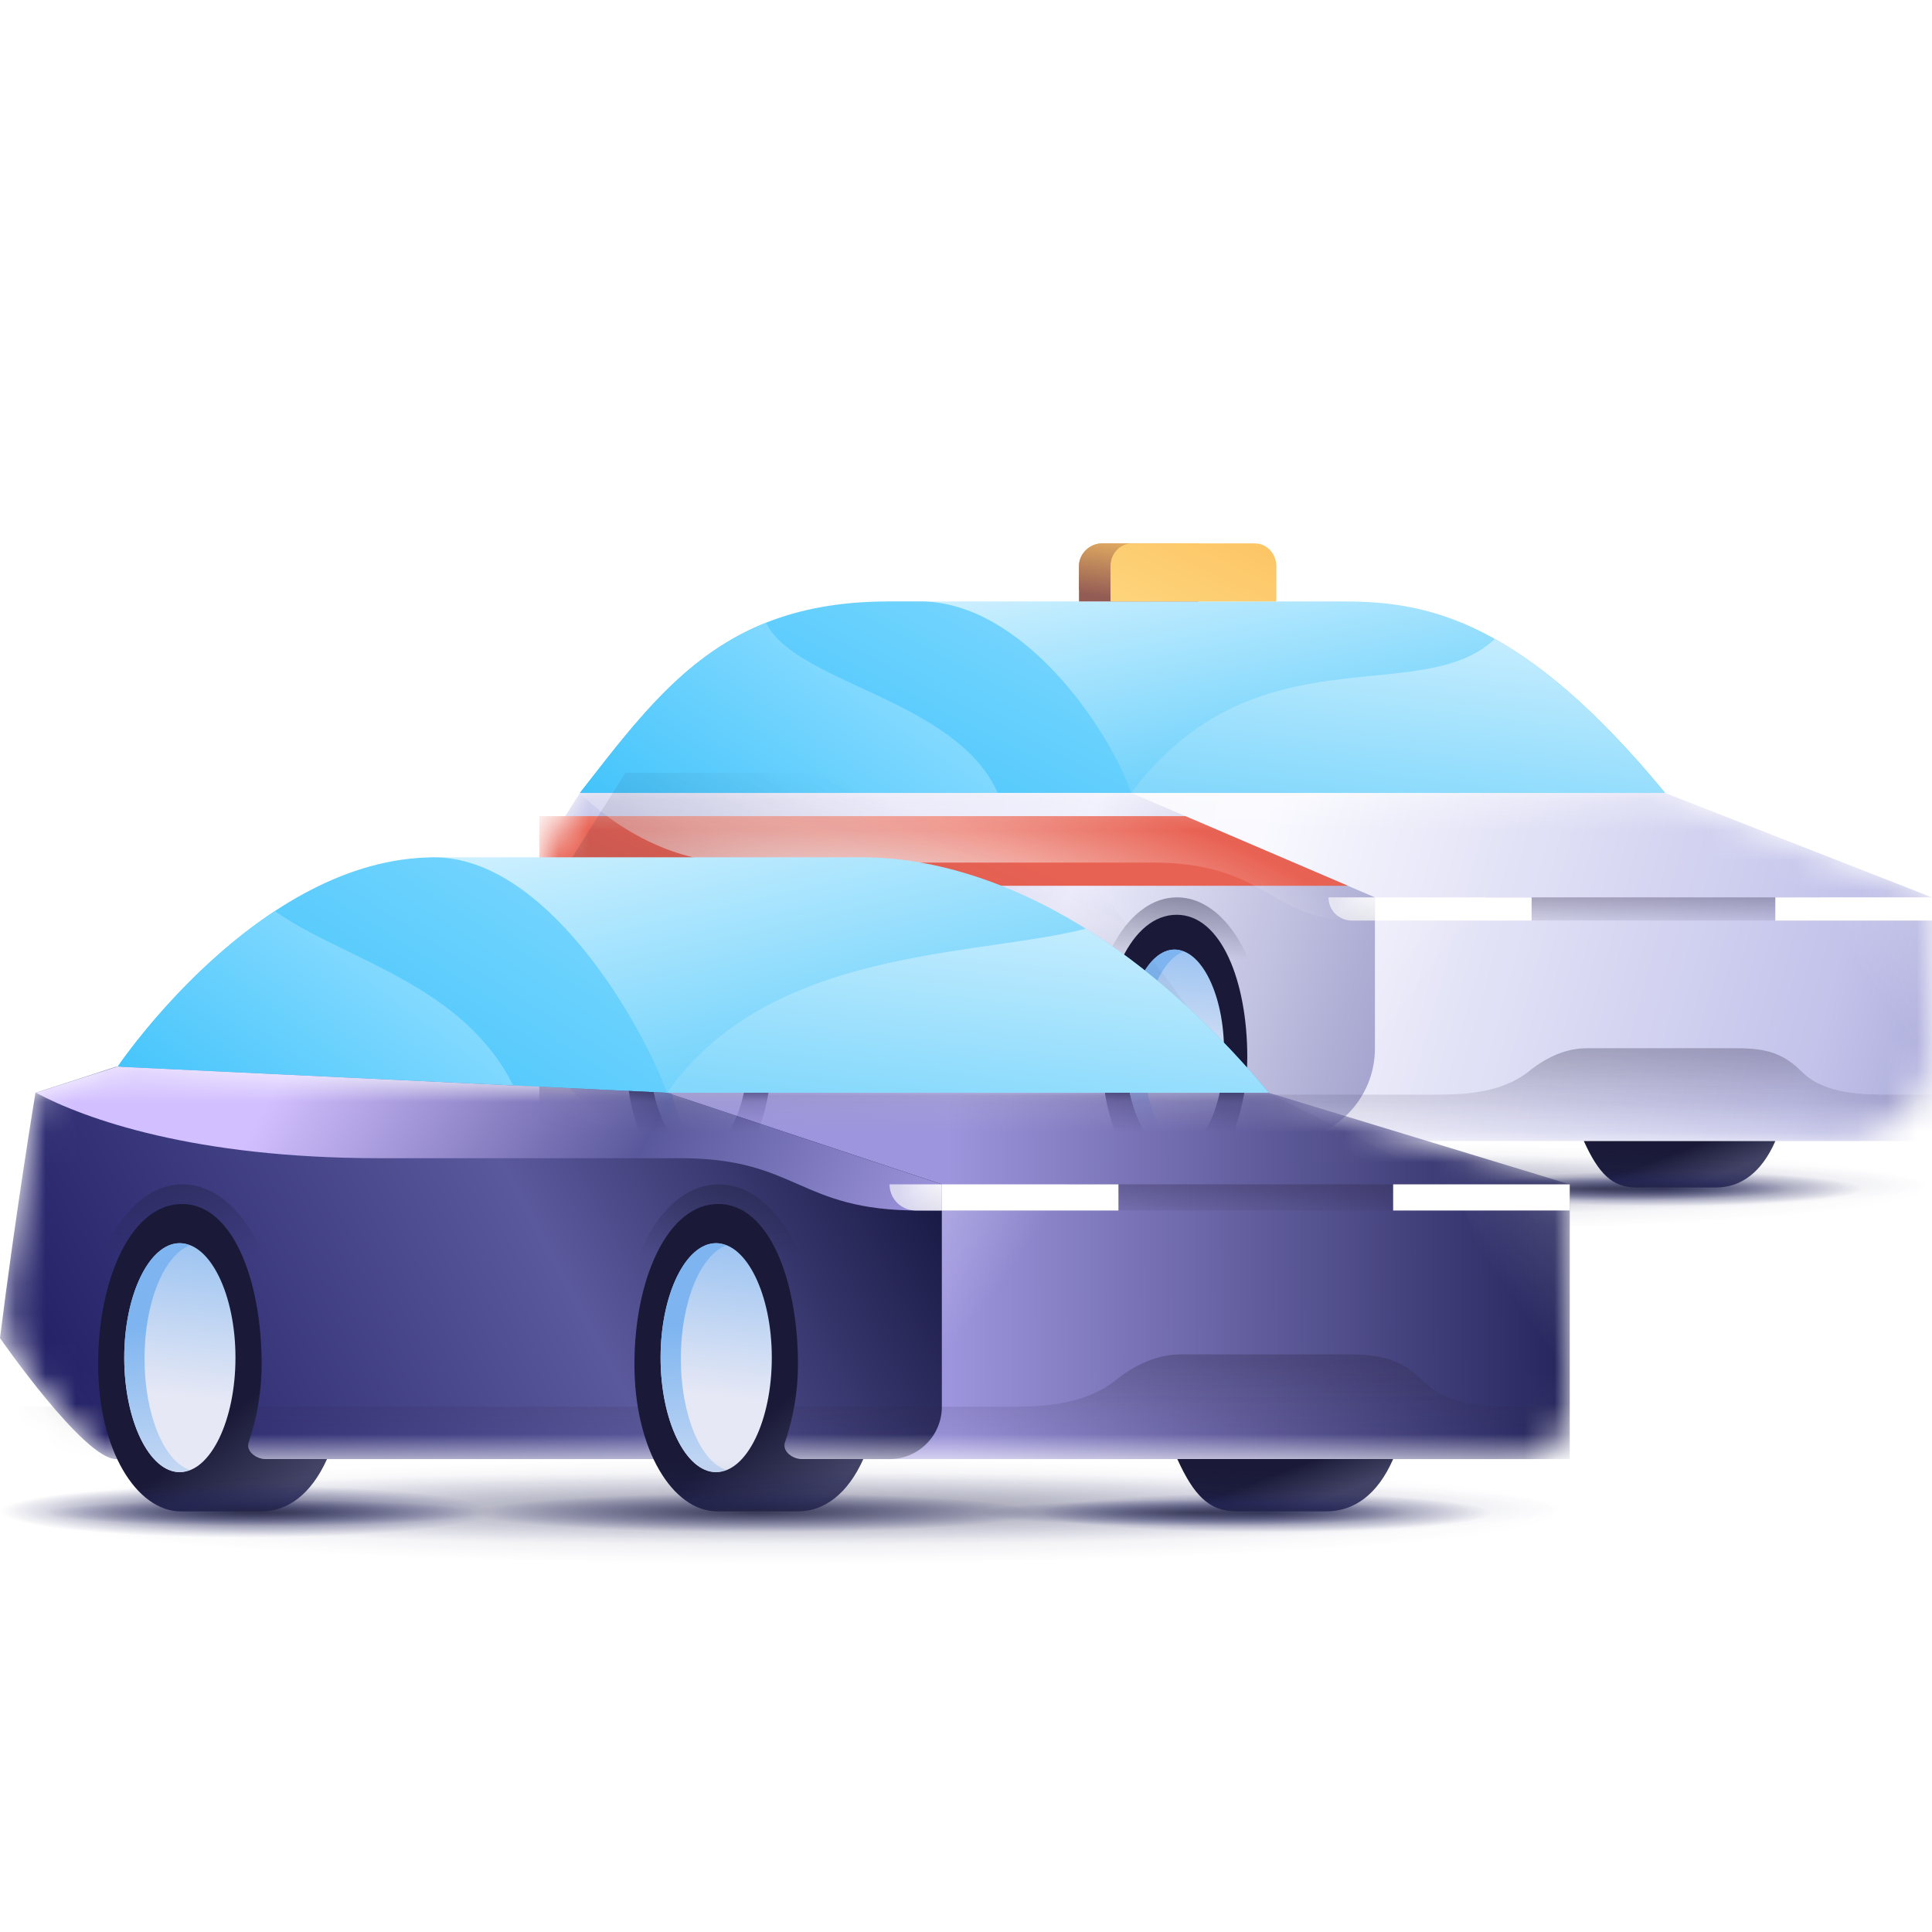
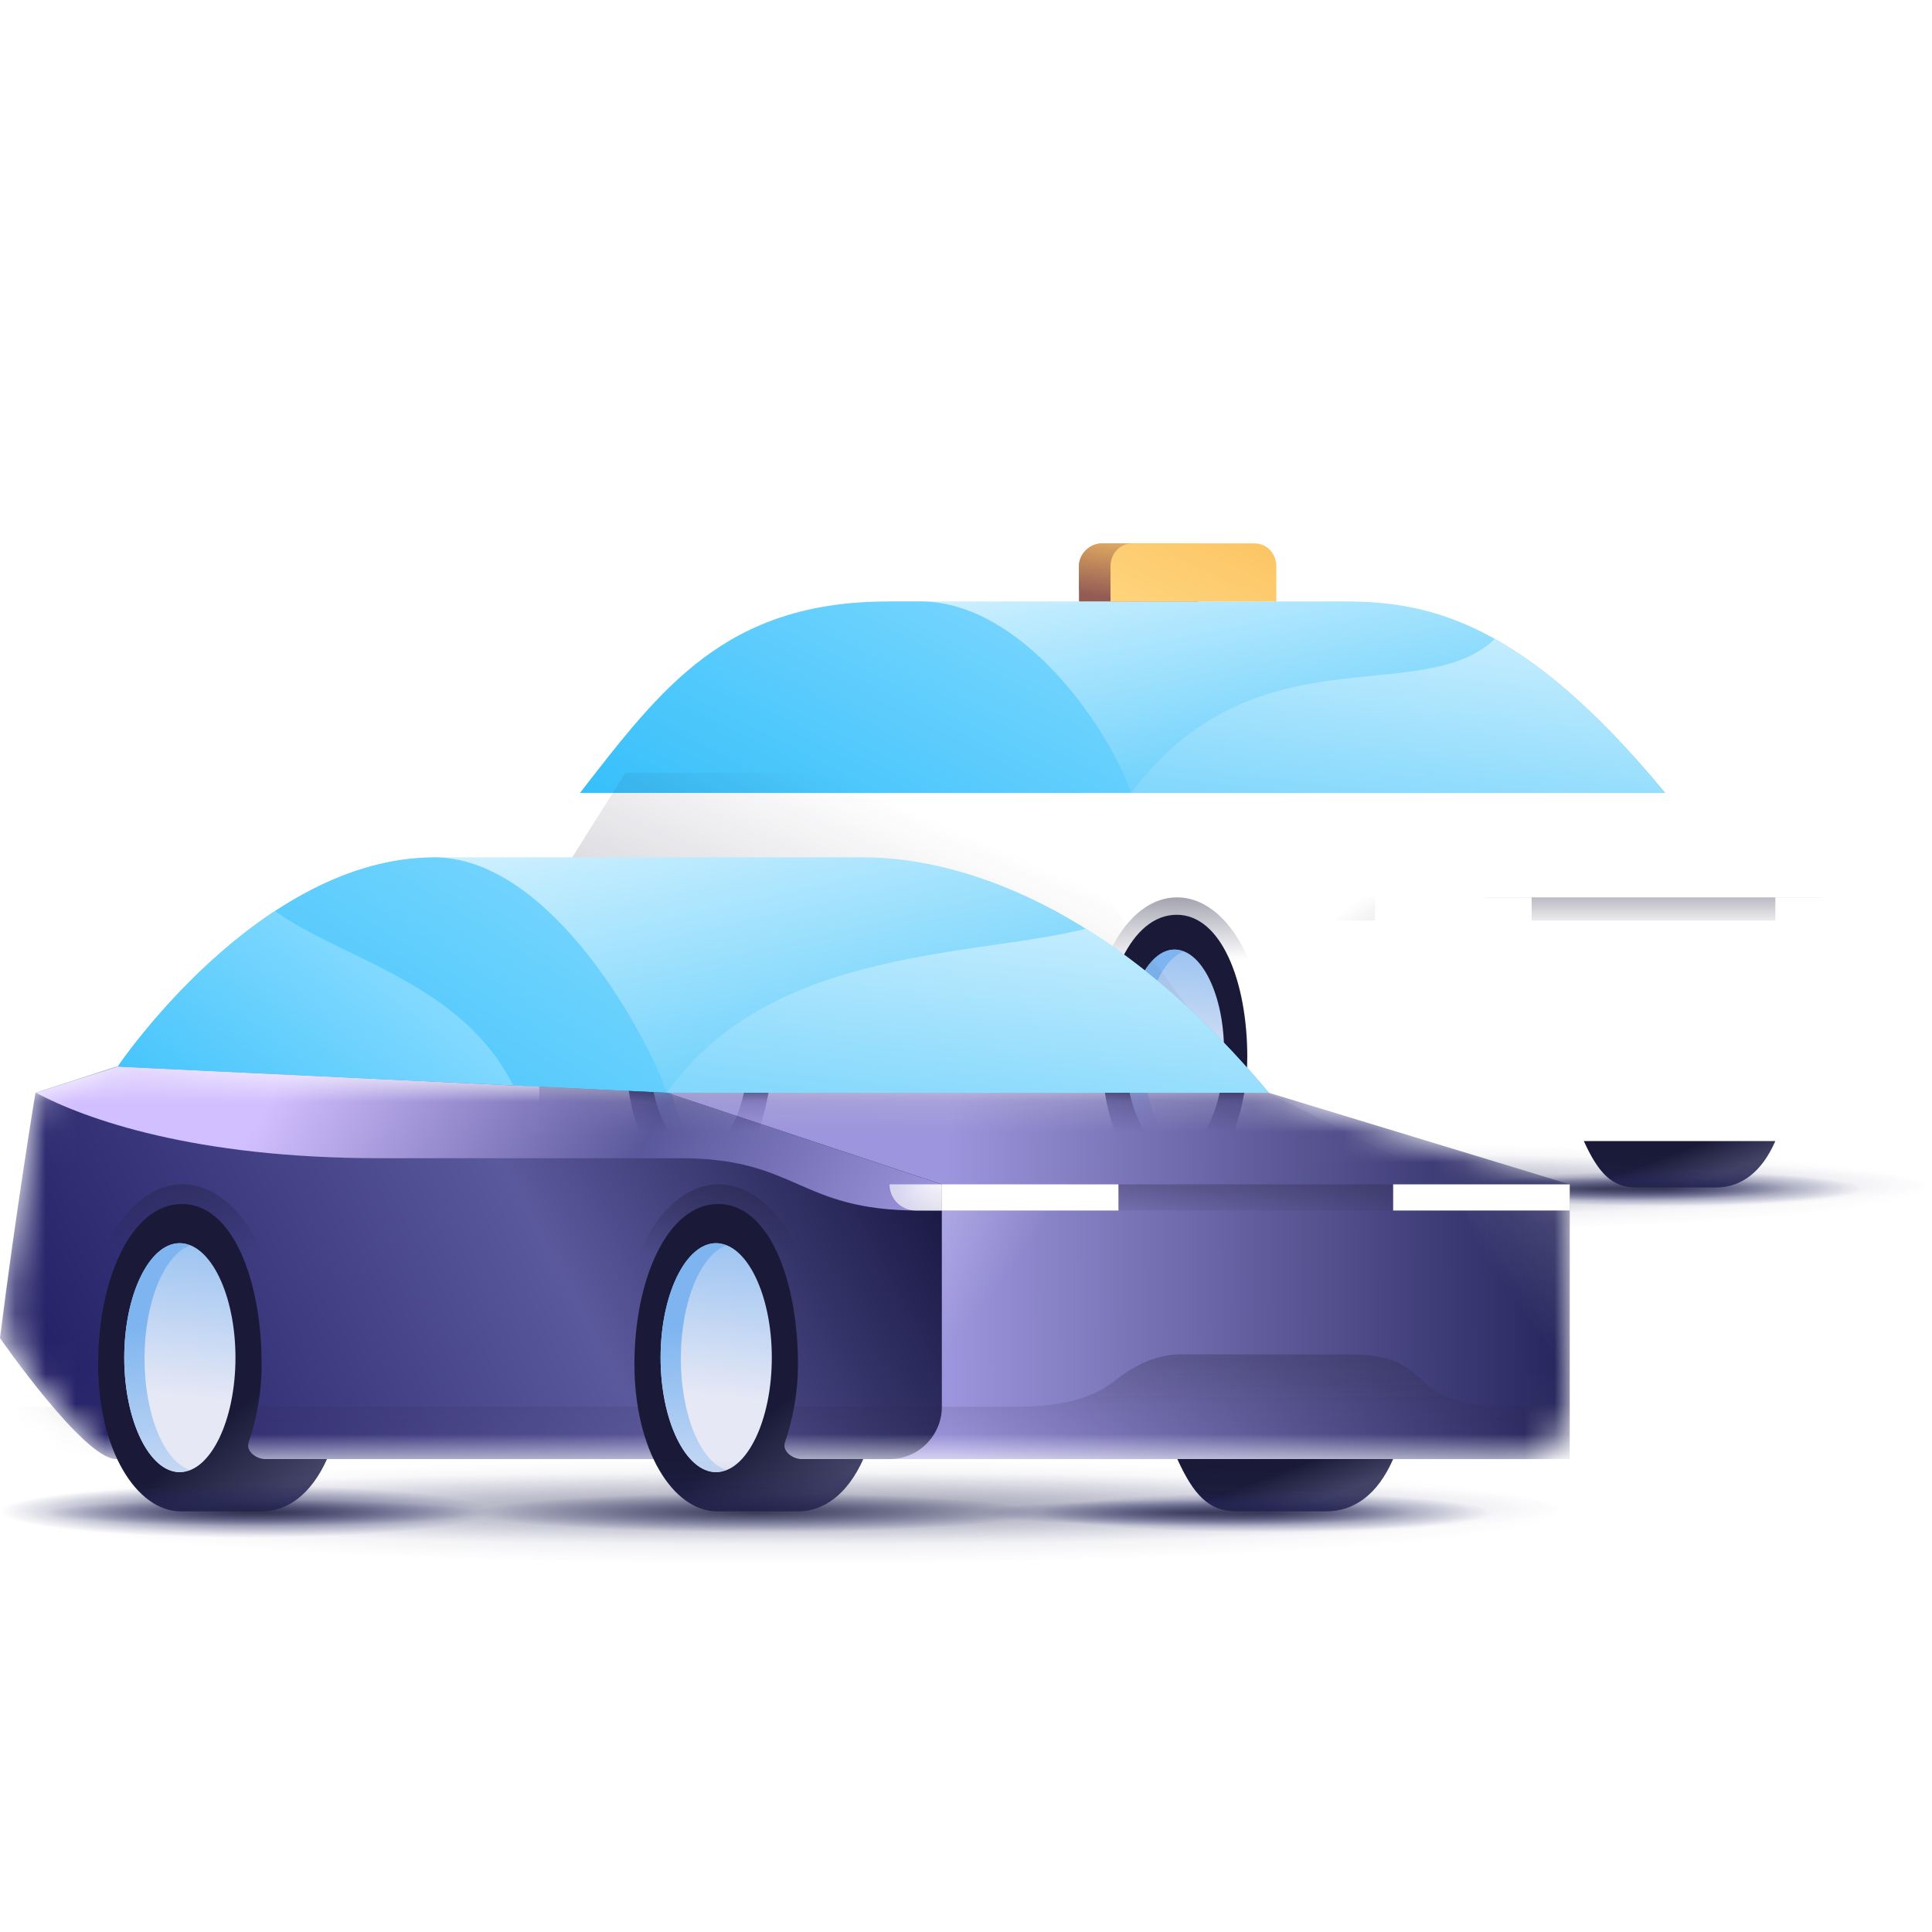
<svg xmlns="http://www.w3.org/2000/svg" width="64" height="64" viewBox="0 0 64 64" fill="none">
  <g clip-path="url(#clip0_4517_111559)">
    <path d="M44.545 19.924H29.4L37.474 26.267H55.158C50.462 20.57 47.332 19.924 44.545 19.924Z" fill="url(#paint0_linear_4517_111559)" />
    <path d="M49.519 21.164C48.555 22.078 47.129 22.22 45.505 22.381C42.977 22.633 39.969 22.932 37.473 26.267H55.157C52.983 23.628 51.144 22.073 49.519 21.164Z" fill="url(#paint1_linear_4517_111559)" />
    <path d="M30.541 19.924C30.541 19.924 30.073 19.924 29.43 19.924C24.018 19.924 21.904 22.807 19.212 26.267H23.307H36.235H37.474C36.655 23.977 33.817 19.963 30.541 19.924Z" fill="url(#paint2_linear_4517_111559)" />
-     <path d="M19.212 26.267L33.052 26.267C32.279 24.529 30.289 23.604 28.509 22.778C27.091 22.119 25.807 21.523 25.378 20.627C22.797 21.654 21.209 23.698 19.395 26.032C19.334 26.11 19.273 26.189 19.212 26.267Z" fill="url(#paint3_linear_4517_111559)" />
    <path d="M39.698 18.751C39.698 18.328 39.366 18.001 38.932 18.001H36.509C36.095 18.001 35.743 18.347 35.743 18.751V19.539H39.698V18.751Z" fill="url(#paint4_linear_4517_111559)" />
    <path d="M40.357 18.751C40.357 18.347 40.048 18.001 39.643 18.001H37.116C36.73 18.001 36.403 18.328 36.403 18.751V19.539H40.357V18.751Z" fill="url(#paint5_linear_4517_111559)" />
    <path d="M39.698 18.751C39.698 18.328 39.366 18.001 38.932 18.001H36.509C36.095 18.001 35.743 18.347 35.743 18.751V19.923H39.698V18.751Z" fill="url(#paint6_linear_4517_111559)" />
    <path d="M42.279 18.751C42.279 18.347 41.971 18.001 41.566 18.001H37.501C37.115 18.001 36.787 18.328 36.787 18.751L36.787 19.923H42.279L42.279 18.751Z" fill="url(#paint7_linear_4517_111559)" />
    <mask id="mask0_4517_111559" style="mask-type:alpha" maskUnits="userSpaceOnUse" x="17" y="26" width="47" height="12">
-       <path d="M55.157 26.267L63.999 29.727V34.725C63.999 36.423 62.623 37.8 60.924 37.8H21.326C20.718 37.8 19.495 36.684 18.678 35.865C18.143 35.328 17.866 34.593 17.866 33.835V29.724C17.866 28.847 18.117 27.988 18.588 27.248L19.212 26.267H55.157Z" fill="white" />
-     </mask>
+       </mask>
    <g mask="url(#mask0_4517_111559)">
      <path d="M64 37.8V29.727L55.157 26.267H37.473L41.894 37.8H64Z" fill="url(#paint8_linear_4517_111559)" />
      <path d="M45.547 34.725C45.547 36.423 44.177 37.8 42.478 37.8C36.128 37.8 22.069 37.8 21.326 37.8C20.365 37.8 17.866 35.013 17.866 35.013C17.866 31.553 17.866 28.381 17.866 28.381L19.212 26.267H37.473L45.547 29.727V34.725Z" fill="url(#paint9_linear_4517_111559)" />
      <path d="M17.866 27.036L17.866 29.343H44.653L39.27 27.036L17.866 27.036Z" fill="#E86253" />
      <path d="M64 37.799H17.866V36.262H64V37.799ZM57.522 34.724C58.502 34.724 59.07 34.888 59.675 35.493C60.444 36.261 61.694 36.261 62.654 36.261H47.507C48.314 36.261 49.679 36.261 50.64 35.493C51.438 34.854 52.101 34.724 52.581 34.724H57.522Z" fill="url(#paint10_linear_4517_111559)" />
      <path d="M64 37.799H17.866V36.262H64V37.799ZM57.522 34.724C58.502 34.724 59.07 34.888 59.675 35.493C60.444 36.261 61.694 36.261 62.654 36.261H47.507C48.314 36.261 49.679 36.261 50.64 35.493C51.438 34.854 52.101 34.724 52.581 34.724H57.522Z" fill="url(#paint11_linear_4517_111559)" />
      <path opacity="0.9" d="M45.547 29.727L37.474 26.267H19.212C20.27 27.324 22.192 28.574 24.402 28.574H38.185C41.991 28.574 42.087 30.496 44.874 30.496C45.643 30.496 45.547 30.496 45.547 30.496C45.547 29.323 45.547 30.111 45.547 29.727Z" fill="url(#paint12_radial_4517_111559)" />
    </g>
    <path opacity="0.8" d="M49.199 29.726H60.348L58.81 30.495H50.736L49.199 29.726Z" fill="url(#paint13_linear_4517_111559)" />
    <path d="M64 29.726H58.81V30.495H64V29.726Z" fill="white" />
    <path d="M50.737 30.495H45.547C45.547 30.495 45.547 30.149 45.547 29.726H50.737V30.495Z" fill="white" />
-     <path d="M45.546 30.495H44.777C44.353 30.495 44.008 30.151 44.008 29.726H45.546V30.495Z" fill="url(#paint14_radial_4517_111559)" />
    <rect x="44.008" y="29.726" width="1.538" height="0.769" fill="url(#paint15_linear_4517_111559)" />
    <path opacity="0.24" d="M48.622 30.495L46.719 36.262H45.547V30.495H48.622Z" fill="url(#paint16_linear_4517_111559)" />
    <path opacity="0.24" d="M60.925 30.495L63.001 36.262H64V30.495H60.925Z" fill="url(#paint17_linear_4517_111559)" />
    <path opacity="0.64" d="M26.133 36.262C26.133 35.781 26.133 34.997 26.133 34.635C26.133 31.922 24.844 29.726 23.229 29.726C21.613 29.726 20.366 31.922 20.366 34.635C20.366 34.997 20.366 35.877 20.366 36.262" fill="url(#paint18_linear_4517_111559)" />
    <path opacity="0.64" d="M41.895 36.262C41.895 35.877 41.895 34.997 41.895 34.635C41.895 31.922 40.606 29.726 38.991 29.726C37.375 29.726 36.128 31.922 36.128 34.635C36.128 34.997 36.128 35.877 36.128 36.262" fill="url(#paint19_linear_4517_111559)" />
    <path d="M25.666 37.8C25.396 37.8 25.095 37.571 25.172 37.319C25.403 36.641 25.556 35.878 25.556 35.013C25.556 32.512 24.691 30.303 23.218 30.303C21.712 30.303 20.75 32.531 20.75 35.013C20.75 37.514 21.871 39.338 23.185 39.338H25.556C26.327 39.338 27.016 38.827 27.478 37.8H25.666Z" fill="url(#paint20_linear_4517_111559)" />
    <path d="M41.428 37.8C41.158 37.8 40.856 37.571 40.934 37.319C41.165 36.641 41.318 35.878 41.318 35.013C41.318 32.512 40.453 30.303 38.98 30.303C37.474 30.303 36.513 32.531 36.513 35.013C36.513 37.514 37.633 39.338 38.947 39.338H41.318C42.089 39.338 42.778 38.827 43.24 37.8H41.428Z" fill="url(#paint21_linear_4517_111559)" />
    <path d="M52.467 37.8C52.947 38.857 53.397 39.338 54.197 39.338H56.846C57.657 39.338 58.351 38.852 58.81 37.8H52.467Z" fill="url(#paint22_linear_4517_111559)" />
    <path d="M37.281 34.82C37.281 36.669 38.018 38.184 38.915 38.184C39.811 38.184 40.548 36.669 40.548 34.82C40.548 32.971 39.811 31.456 38.915 31.456C38.018 31.456 37.281 32.971 37.281 34.82Z" fill="url(#paint23_linear_4517_111559)" />
    <path d="M21.519 34.82C21.519 36.669 22.256 38.184 23.153 38.184C24.049 38.184 24.787 36.669 24.787 34.82C24.787 32.971 24.049 31.456 23.153 31.456C22.256 31.456 21.519 32.971 21.519 34.82Z" fill="url(#paint24_linear_4517_111559)" />
    <g style="mix-blend-mode:multiply">
      <path d="M37.875 34.843C37.875 33.194 38.45 31.813 39.203 31.523C39.104 31.479 39.005 31.456 38.906 31.456C38.014 31.456 37.281 32.971 37.281 34.82C37.281 36.669 38.014 38.184 38.906 38.184C39.005 38.184 39.104 38.162 39.203 38.117C38.45 37.872 37.875 36.491 37.875 34.843Z" fill="url(#paint25_linear_4517_111559)" />
    </g>
    <g style="mix-blend-mode:multiply">
      <path d="M22.113 34.843C22.113 33.194 22.688 31.813 23.441 31.523C23.342 31.479 23.243 31.456 23.144 31.456C22.252 31.456 21.519 32.971 21.519 34.82C21.519 36.669 22.252 38.184 23.144 38.184C23.243 38.184 23.342 38.162 23.441 38.117C22.688 37.872 22.113 36.491 22.113 34.843Z" fill="url(#paint26_linear_4517_111559)" />
    </g>
    <path opacity="0.75" d="M40.933 40.875C53.672 40.875 64 40.187 64 39.338C64 38.488 53.672 37.8 40.933 37.8C28.194 37.8 17.866 38.488 17.866 39.338C17.866 40.187 28.194 40.875 40.933 40.875Z" fill="url(#paint27_radial_4517_111559)" />
    <path opacity="0.75" d="M40.933 40.299C53.672 40.299 64 39.826 64 39.242C64 38.658 53.672 38.185 40.933 38.185C28.194 38.185 17.866 38.658 17.866 39.242C17.866 39.826 28.194 40.299 40.933 40.299Z" fill="url(#paint28_radial_4517_111559)" />
    <path opacity="0.8" d="M55.061 39.953C58.724 39.953 61.693 39.695 61.693 39.377C61.693 39.058 58.724 38.8 55.061 38.8C51.399 38.8 48.43 39.058 48.43 39.377C48.43 39.695 51.399 39.953 55.061 39.953Z" fill="url(#paint29_radial_4517_111559)" />
    <path opacity="0.8" d="M25.075 40.107C29.056 40.107 32.283 39.762 32.283 39.338C32.283 38.913 29.056 38.569 25.075 38.569C21.094 38.569 17.866 38.913 17.866 39.338C17.866 39.762 21.094 40.107 25.075 40.107Z" fill="url(#paint30_radial_4517_111559)" />
    <path opacity="0.8" d="M40.068 39.953C44.633 39.953 48.334 39.695 48.334 39.377C48.334 39.058 44.633 38.8 40.068 38.8C35.503 38.8 31.803 39.058 31.803 39.377C31.803 39.695 35.503 39.953 40.068 39.953Z" fill="url(#paint31_radial_4517_111559)" />
    <path opacity="0.64" d="M52.986 39.761C56.542 39.761 59.425 39.589 59.425 39.376C59.425 39.164 56.542 38.992 52.986 38.992C49.429 38.992 46.546 39.164 46.546 39.376C46.546 39.589 49.429 39.761 52.986 39.761Z" fill="url(#paint32_radial_4517_111559)" />
    <path opacity="0.64" d="M25.594 39.761C29.151 39.761 32.034 39.589 32.034 39.376C32.034 39.164 29.151 38.992 25.594 38.992C22.038 38.992 19.155 39.164 19.155 39.376C19.155 39.589 22.038 39.761 25.594 39.761Z" fill="url(#paint33_radial_4517_111559)" />
    <g filter="url(#filter0_f_4517_111559)">
      <path d="M20.717 25.6H33.646L41.077 35.733L48 39.2V44.266H17.866V30.133L20.717 25.6Z" fill="url(#paint34_linear_4517_111559)" />
    </g>
    <path d="M42.033 36.199C36.758 29.908 31.72 28.399 28.576 28.399H14.192L22.1 36.199H42.033Z" fill="url(#paint35_linear_4517_111559)" />
    <path d="M35.967 30.765C37.883 31.959 39.939 33.703 42.033 36.2H22.1C24.676 32.497 29.304 31.826 32.966 31.295C34.086 31.133 35.115 30.984 35.967 30.765Z" fill="url(#paint36_linear_4517_111559)" />
    <path d="M14.387 28.401C8.558 28.401 3.9 35.333 3.9 35.333L22.1 36.2C21.161 33.694 18.036 28.401 14.387 28.401Z" fill="url(#paint37_linear_4517_111559)" />
    <path d="M17.002 35.957C15.828 33.609 13.564 32.506 11.539 31.52C10.643 31.083 9.793 30.669 9.106 30.18C6.096 32.16 4.052 35.111 3.908 35.322C3.974 35.329 4.039 35.336 4.105 35.343L17.002 35.957Z" fill="url(#paint38_linear_4517_111559)" />
    <mask id="mask1_4517_111559" style="mask-type:alpha" maskUnits="userSpaceOnUse" x="0" y="35" width="52" height="14">
      <path d="M22.1 36.2H42.033L52 39.233V46.6C52 47.557 51.224 48.333 50.267 48.334H3.9C3.186 48.334 1.717 46.589 0.8 45.402C0.272 44.718 0.059 43.849 0.174 42.994C0.671 39.286 1.191 36.2 1.191 36.2L3.9 35.334L22.1 36.2Z" fill="white" />
    </mask>
    <g mask="url(#mask1_4517_111559)">
      <path d="M52 48.334V39.233L42.033 36.2H22.1V48.334H52Z" fill="url(#paint39_linear_4517_111559)" />
      <path d="M31.2 46.6C31.2 47.557 30.424 48.334 29.467 48.334C23.592 48.334 4.748 48.334 3.847 48.334C2.778 48.334 0 44.325 0 44.325C0.534 40.055 1.175 36.2 1.175 36.2L3.847 35.334L22.1 36.2L31.2 39.233V46.6Z" fill="url(#paint40_linear_4517_111559)" />
      <path d="M44.698 44.867C45.803 44.867 46.443 45.051 47.125 45.733C47.937 46.545 49.224 46.596 50.273 46.6H52V48.333H0V46.6H33.594C34.517 46.596 35.928 46.544 36.941 45.733C37.841 45.014 38.588 44.867 39.13 44.867H44.698Z" fill="url(#paint41_linear_4517_111559)" />
      <path d="M44.698 44.867C45.803 44.867 46.443 45.051 47.125 45.733C47.937 46.545 49.224 46.596 50.273 46.6H52V48.333H0V46.6H33.594C34.517 46.596 35.928 46.544 36.941 45.733C37.841 45.014 38.588 44.867 39.13 44.867H44.698Z" fill="url(#paint42_linear_4517_111559)" />
      <path d="M31.2 39.233L22.1 36.2L3.9 35.334L1.191 36.2C2.816 37.067 6.435 38.367 12.566 38.367H22.533C26.433 38.367 26.433 40.1 30.437 40.1C31.307 40.1 31.2 40.1 31.2 40.1C31.2 39.233 31.2 40.1 31.2 39.233Z" fill="url(#paint43_linear_4517_111559)" />
    </g>
    <path opacity="0.8" d="M35.316 39.233H47.883L46.15 40.1H37.05L35.316 39.233Z" fill="url(#paint44_linear_4517_111559)" />
    <path d="M52 39.233H46.15V40.1H52V39.233Z" fill="white" />
    <path d="M37.05 40.1H31.2C31.2 40.1 31.2 39.71 31.2 39.233H37.05V40.1Z" fill="white" />
    <path d="M31.2 40.1H30.334C29.855 40.1 29.467 39.712 29.467 39.233H31.2V40.1Z" fill="url(#paint45_radial_4517_111559)" />
    <rect x="29.467" y="39.233" width="1.733" height="0.867" fill="url(#paint46_linear_4517_111559)" />
    <path opacity="0.24" d="M34.666 40.1L32.521 46.6H31.2V40.1H34.666Z" fill="url(#paint47_linear_4517_111559)" />
    <path opacity="0.24" d="M48.533 40.1L50.873 46.6H51.999V40.1H48.533Z" fill="url(#paint48_linear_4517_111559)" />
    <path opacity="0.64" d="M9.317 46.6C9.317 46.058 9.317 45.175 9.317 44.766C9.317 41.709 7.865 39.233 6.044 39.233C4.223 39.233 2.817 41.709 2.817 44.766C2.817 45.175 2.817 46.167 2.817 46.6" fill="url(#paint49_linear_4517_111559)" />
    <path opacity="0.64" d="M27.083 46.6C27.083 46.167 27.083 45.175 27.083 44.766C27.083 41.709 25.631 39.233 23.81 39.233C21.989 39.233 20.583 41.709 20.583 44.766C20.583 45.175 20.583 46.167 20.583 46.6" fill="url(#paint50_linear_4517_111559)" />
    <path d="M8.791 48.333C8.487 48.333 8.146 48.076 8.233 47.792C8.494 47.027 8.667 46.167 8.667 45.192C8.667 42.373 7.692 39.883 6.031 39.883C4.333 39.883 3.25 42.395 3.25 45.192C3.25 48.011 4.513 50.067 5.994 50.067H8.667C9.536 50.067 10.312 49.492 10.833 48.333H8.791Z" fill="url(#paint51_linear_4517_111559)" />
    <path d="M26.557 48.333C26.253 48.333 25.913 48.076 25.999 47.792C26.26 47.027 26.433 46.167 26.433 45.192C26.433 42.373 25.458 39.883 23.797 39.883C22.099 39.883 21.016 42.395 21.016 45.192C21.016 48.011 22.279 50.067 23.76 50.067H26.433C27.302 50.067 28.078 49.492 28.599 48.333H26.557Z" fill="url(#paint52_linear_4517_111559)" />
    <path d="M39 48.333C39.542 49.525 40.048 50.066 40.95 50.066H43.936C44.85 50.066 45.633 49.519 46.15 48.333H39Z" fill="url(#paint53_linear_4517_111559)" />
    <path d="M21.883 44.974C21.883 47.058 22.714 48.766 23.725 48.766C24.736 48.766 25.567 47.058 25.567 44.974C25.567 42.89 24.736 41.182 23.725 41.182C22.714 41.182 21.883 42.89 21.883 44.974Z" fill="url(#paint54_linear_4517_111559)" />
    <path d="M4.116 44.974C4.116 47.058 4.947 48.766 5.958 48.766C6.969 48.766 7.8 47.058 7.8 44.974C7.8 42.89 6.969 41.182 5.958 41.182C4.947 41.182 4.116 42.89 4.116 44.974Z" fill="url(#paint55_linear_4517_111559)" />
    <g style="mix-blend-mode:multiply">
      <path d="M22.553 44.999C22.553 43.141 23.201 41.584 24.05 41.258C23.938 41.207 23.827 41.182 23.715 41.182C22.71 41.182 21.883 42.89 21.883 44.974C21.883 47.058 22.71 48.766 23.715 48.766C23.827 48.766 23.938 48.74 24.05 48.69C23.201 48.414 22.553 46.857 22.553 44.999Z" fill="url(#paint56_linear_4517_111559)" />
    </g>
    <g style="mix-blend-mode:multiply">
      <path d="M4.787 44.999C4.787 43.141 5.434 41.584 6.283 41.258C6.171 41.207 6.06 41.182 5.948 41.182C4.943 41.182 4.116 42.89 4.116 44.974C4.116 47.058 4.943 48.766 5.948 48.766C6.06 48.766 6.171 48.74 6.283 48.69C5.434 48.414 4.787 46.857 4.787 44.999Z" fill="url(#paint57_linear_4517_111559)" />
    </g>
    <path opacity="0.75" d="M26 51.8C40.359 51.8 52 51.024 52 50.066C52 49.109 40.359 48.333 26 48.333C11.641 48.333 0 49.109 0 50.066C0 51.024 11.641 51.8 26 51.8Z" fill="url(#paint58_radial_4517_111559)" />
    <path opacity="0.75" d="M26 51.15C40.359 51.15 52 50.617 52 49.959C52 49.301 40.359 48.767 26 48.767C11.641 48.767 0 49.301 0 49.959C0 50.617 11.641 51.15 26 51.15Z" fill="url(#paint59_radial_4517_111559)" />
    <path opacity="0.8" d="M41.925 50.759C46.053 50.759 49.4 50.468 49.4 50.109C49.4 49.75 46.053 49.459 41.925 49.459C37.796 49.459 34.45 49.75 34.45 50.109C34.45 50.468 37.796 50.759 41.925 50.759Z" fill="url(#paint60_radial_4517_111559)" />
    <path opacity="0.8" d="M8.125 50.933C12.612 50.933 16.25 50.545 16.25 50.066C16.25 49.588 12.612 49.2 8.125 49.2C3.638 49.2 0 49.588 0 50.066C0 50.545 3.638 50.933 8.125 50.933Z" fill="url(#paint61_radial_4517_111559)" />
    <path opacity="0.8" d="M25.025 50.759C30.171 50.759 34.342 50.468 34.342 50.109C34.342 49.75 30.171 49.459 25.025 49.459C19.88 49.459 15.709 49.75 15.709 50.109C15.709 50.468 19.88 50.759 25.025 50.759Z" fill="url(#paint62_radial_4517_111559)" />
    <path opacity="0.64" d="M39.585 50.543C43.594 50.543 46.843 50.349 46.843 50.11C46.843 49.87 43.594 49.676 39.585 49.676C35.576 49.676 32.327 49.87 32.327 50.11C32.327 50.349 35.576 50.543 39.585 50.543Z" fill="url(#paint63_radial_4517_111559)" />
    <path opacity="0.64" d="M8.71 50.543C12.719 50.543 15.968 50.349 15.968 50.11C15.968 49.87 12.719 49.676 8.71 49.676C4.701 49.676 1.452 49.87 1.452 50.11C1.452 50.349 4.701 50.543 8.71 50.543Z" fill="url(#paint64_radial_4517_111559)" />
  </g>
  <defs>
    <filter id="filter0_f_4517_111559" x="-27.134" y="-19.4" width="120.133" height="108.667" filterUnits="userSpaceOnUse" color-interpolation-filters="sRGB">
      <feFlood flood-opacity="0" result="BackgroundImageFix" />
      <feBlend mode="normal" in="SourceGraphic" in2="BackgroundImageFix" result="shape" />
      <feGaussianBlur stdDeviation="22.5" result="effect1_foregroundBlur_4517_111559" />
    </filter>
    <linearGradient id="paint0_linear_4517_111559" x1="41.118" y1="17.474" x2="43.63" y2="30.107" gradientUnits="userSpaceOnUse">
      <stop stop-color="#D1F1FF" />
      <stop offset="1" stop-color="#34BFFA" />
    </linearGradient>
    <linearGradient id="paint1_linear_4517_111559" x1="49.199" y1="17.865" x2="47.13" y2="35.244" gradientUnits="userSpaceOnUse">
      <stop stop-color="#E5F7FF" />
      <stop offset="0.999" stop-color="#32BEFA" />
    </linearGradient>
    <linearGradient id="paint2_linear_4517_111559" x1="44.865" y1="8.204" x2="24.44" y2="48.059" gradientUnits="userSpaceOnUse">
      <stop offset="0.001" stop-color="#D1F1FF" />
      <stop offset="0.29" stop-color="#85DAFF" />
      <stop offset="0.638" stop-color="#32BEFA" />
      <stop offset="1" stop-color="#325E9F" />
    </linearGradient>
    <linearGradient id="paint3_linear_4517_111559" x1="32.945" y1="15.082" x2="18.887" y2="35.783" gradientUnits="userSpaceOnUse">
      <stop offset="0.001" stop-color="#D1F1FF" />
      <stop offset="0.328" stop-color="#85DAFF" />
      <stop offset="0.766" stop-color="#32BEFA" />
      <stop offset="1" stop-color="#325E9F" />
    </linearGradient>
    <linearGradient id="paint4_linear_4517_111559" x1="37.982" y1="17.408" x2="37.636" y2="19.938" gradientUnits="userSpaceOnUse">
      <stop offset="0.001" stop-color="#FCC565" />
      <stop offset="1" stop-color="#925B54" />
    </linearGradient>
    <linearGradient id="paint5_linear_4517_111559" x1="39.435" y1="17.017" x2="37.181" y2="21.781" gradientUnits="userSpaceOnUse">
      <stop offset="0.001" stop-color="#FCC565" />
      <stop offset="1" stop-color="#FFDA84" />
    </linearGradient>
    <linearGradient id="paint6_linear_4517_111559" x1="37.982" y1="17.408" x2="37.636" y2="19.938" gradientUnits="userSpaceOnUse">
      <stop offset="0.001" stop-color="#FCC565" />
      <stop offset="1" stop-color="#925B54" />
    </linearGradient>
    <linearGradient id="paint7_linear_4517_111559" x1="39.819" y1="17.017" x2="37.566" y2="21.781" gradientUnits="userSpaceOnUse">
      <stop offset="0.001" stop-color="#FCC565" />
      <stop offset="1" stop-color="#FFDA84" />
    </linearGradient>
    <linearGradient id="paint8_linear_4517_111559" x1="26.598" y1="21.291" x2="85.191" y2="37.382" gradientUnits="userSpaceOnUse">
      <stop stop-color="#F5F6FA" />
      <stop offset="0.268" stop-color="#F9F9FF" />
      <stop offset="0.59" stop-color="#C3C3EB" />
      <stop offset="1" stop-color="#42428F" />
    </linearGradient>
    <linearGradient id="paint9_linear_4517_111559" x1="-13.177" y1="19.924" x2="56.772" y2="40.629" gradientUnits="userSpaceOnUse">
      <stop offset="0.333" stop-color="#A2A2DB" />
      <stop offset="0.596" stop-color="#DEDEF7" />
      <stop offset="0.677" stop-color="#EDEDFC" />
      <stop offset="1" stop-color="#57579F" />
    </linearGradient>
    <linearGradient id="paint10_linear_4517_111559" x1="41.467" y1="37.799" x2="41.468" y2="34.724" gradientUnits="userSpaceOnUse">
      <stop stop-color="#2C2643" stop-opacity="0" />
      <stop offset="1" stop-color="#2C2643" stop-opacity="0.24" />
    </linearGradient>
    <linearGradient id="paint11_linear_4517_111559" x1="40.933" y1="34.724" x2="40.933" y2="36.262" gradientUnits="userSpaceOnUse">
      <stop stop-color="#212240" stop-opacity="0.08" />
      <stop offset="1" stop-color="#212240" stop-opacity="0" />
    </linearGradient>
    <radialGradient id="paint12_radial_4517_111559" cx="0" cy="0" r="1" gradientTransform="matrix(0.474 -4.517 16.661 1.798 28.592 29.823)" gradientUnits="userSpaceOnUse">
      <stop stop-color="white" />
      <stop offset="1" stop-color="white" stop-opacity="0" />
    </radialGradient>
    <linearGradient id="paint13_linear_4517_111559" x1="54.902" y1="30.806" x2="54.902" y2="29.726" gradientUnits="userSpaceOnUse">
      <stop stop-color="#2C2643" stop-opacity="0" />
      <stop offset="1" stop-color="#2C2643" stop-opacity="0.4" />
    </linearGradient>
    <radialGradient id="paint14_radial_4517_111559" cx="0" cy="0" r="1" gradientTransform="matrix(-1.346 0.384 -0.769 -2.691 45.642 29.726)" gradientUnits="userSpaceOnUse">
      <stop stop-color="white" stop-opacity="0.96" />
      <stop offset="1" stop-color="white" stop-opacity="0.64" />
    </radialGradient>
    <linearGradient id="paint15_linear_4517_111559" x1="45.642" y1="30.591" x2="45.04" y2="29.775" gradientUnits="userSpaceOnUse">
      <stop stop-color="#212240" stop-opacity="0.08" />
      <stop offset="1" stop-color="#212240" stop-opacity="0" />
    </linearGradient>
    <linearGradient id="paint16_linear_4517_111559" x1="43.721" y1="30.976" x2="46.867" y2="33.281" gradientUnits="userSpaceOnUse">
      <stop stop-color="white" />
      <stop offset="1" stop-color="white" stop-opacity="0" />
    </linearGradient>
    <linearGradient id="paint17_linear_4517_111559" x1="65.923" y1="31.178" x2="62.609" y2="33.464" gradientUnits="userSpaceOnUse">
      <stop stop-color="white" />
      <stop offset="1" stop-color="white" stop-opacity="0" />
    </linearGradient>
    <linearGradient id="paint18_linear_4517_111559" x1="23.251" y1="28.578" x2="23.251" y2="39.498" gradientUnits="userSpaceOnUse">
      <stop offset="0" stop-color="#212240" />
      <stop offset="0.294" stop-color="#212240" stop-opacity="0" />
    </linearGradient>
    <linearGradient id="paint19_linear_4517_111559" x1="39.013" y1="28.578" x2="39.013" y2="39.498" gradientUnits="userSpaceOnUse">
      <stop offset="0" stop-color="#212240" />
      <stop offset="0.294" stop-color="#212240" stop-opacity="0" />
    </linearGradient>
    <linearGradient id="paint20_linear_4517_111559" x1="24.691" y1="36.454" x2="26.518" y2="38.621" gradientUnits="userSpaceOnUse">
      <stop stop-color="#1A1A38" />
      <stop offset="1" stop-color="#434366" />
    </linearGradient>
    <linearGradient id="paint21_linear_4517_111559" x1="40.453" y1="36.454" x2="42.28" y2="38.621" gradientUnits="userSpaceOnUse">
      <stop stop-color="#1A1A38" />
      <stop offset="1" stop-color="#434366" />
    </linearGradient>
    <linearGradient id="paint22_linear_4517_111559" x1="54.485" y1="38.569" x2="54.907" y2="39.683" gradientUnits="userSpaceOnUse">
      <stop stop-color="#1A1A38" />
      <stop offset="1" stop-color="#434366" />
    </linearGradient>
    <linearGradient id="paint23_linear_4517_111559" x1="38.819" y1="35.96" x2="39.502" y2="29.626" gradientUnits="userSpaceOnUse">
      <stop offset="0" stop-color="#E6E8F5" />
      <stop offset="1" stop-color="#7EB5F0" />
    </linearGradient>
    <linearGradient id="paint24_linear_4517_111559" x1="23.057" y1="35.96" x2="23.74" y2="29.626" gradientUnits="userSpaceOnUse">
      <stop offset="0" stop-color="#E6E8F5" />
      <stop offset="1" stop-color="#7EB5F0" />
    </linearGradient>
    <linearGradient id="paint25_linear_4517_111559" x1="38.675" y1="40.212" x2="38.175" y2="33.871" gradientUnits="userSpaceOnUse">
      <stop offset="0" stop-color="#E6E8F5" />
      <stop offset="1" stop-color="#7EB5F0" />
    </linearGradient>
    <linearGradient id="paint26_linear_4517_111559" x1="22.913" y1="40.212" x2="22.413" y2="33.871" gradientUnits="userSpaceOnUse">
      <stop offset="0" stop-color="#E6E8F5" />
      <stop offset="1" stop-color="#7EB5F0" />
    </linearGradient>
    <radialGradient id="paint27_radial_4517_111559" cx="0" cy="0" r="1" gradientUnits="userSpaceOnUse" gradientTransform="translate(40.931 39.341) rotate(90) scale(1.538 23.067)">
      <stop stop-color="#212240" stop-opacity="0.23" />
      <stop offset="1" stop-color="#23266A" stop-opacity="0" />
    </radialGradient>
    <radialGradient id="paint28_radial_4517_111559" cx="0" cy="0" r="1" gradientUnits="userSpaceOnUse" gradientTransform="translate(40.931 39.245) rotate(90) scale(1.057 23.067)">
      <stop stop-color="#212240" stop-opacity="0.51" />
      <stop offset="1" stop-color="#23266A" stop-opacity="0" />
    </radialGradient>
    <radialGradient id="paint29_radial_4517_111559" cx="0" cy="0" r="1" gradientUnits="userSpaceOnUse" gradientTransform="translate(55.062 39.38) rotate(90) scale(0.577 6.632)">
      <stop stop-color="#212240" />
      <stop offset="1" stop-color="#23266A" stop-opacity="0" />
    </radialGradient>
    <radialGradient id="paint30_radial_4517_111559" cx="0" cy="0" r="1" gradientUnits="userSpaceOnUse" gradientTransform="translate(25.074 39.342) rotate(90) scale(0.769 7.208)">
      <stop stop-color="#212240" />
      <stop offset="1" stop-color="#23266A" stop-opacity="0" />
    </radialGradient>
    <radialGradient id="paint31_radial_4517_111559" cx="0" cy="0" r="1" gradientUnits="userSpaceOnUse" gradientTransform="translate(40.067 39.38) rotate(90) scale(0.577 8.265)">
      <stop stop-color="#212240" />
      <stop offset="1" stop-color="#23266A" stop-opacity="0" />
    </radialGradient>
    <radialGradient id="paint32_radial_4517_111559" cx="0" cy="0" r="1" gradientUnits="userSpaceOnUse" gradientTransform="translate(52.984 39.38) rotate(90) scale(0.384 6.431)">
      <stop stop-color="#212240" />
      <stop offset="1" stop-color="#23266A" stop-opacity="0" />
    </radialGradient>
    <radialGradient id="paint33_radial_4517_111559" cx="0" cy="0" r="1" gradientUnits="userSpaceOnUse" gradientTransform="translate(25.592 39.38) rotate(90) scale(0.384 6.431)">
      <stop stop-color="#212240" />
      <stop offset="1" stop-color="#23266A" stop-opacity="0" />
    </radialGradient>
    <linearGradient id="paint34_linear_4517_111559" x1="32.933" y1="28" x2="26.571" y2="42.697" gradientUnits="userSpaceOnUse">
      <stop stop-color="#212240" stop-opacity="0" />
      <stop offset="1" stop-color="#212240" stop-opacity="0.4" />
    </linearGradient>
    <linearGradient id="paint35_linear_4517_111559" x1="26.857" y1="25.387" x2="30.333" y2="40.749" gradientUnits="userSpaceOnUse">
      <stop stop-color="#D1F1FF" />
      <stop offset="1" stop-color="#34BFFA" />
    </linearGradient>
    <linearGradient id="paint36_linear_4517_111559" x1="35.316" y1="26.992" x2="33.11" y2="46.054" gradientUnits="userSpaceOnUse">
      <stop stop-color="#E5F7FF" />
      <stop offset="0.999" stop-color="#32BEFA" />
    </linearGradient>
    <linearGradient id="paint37_linear_4517_111559" x1="29.467" y1="13.992" x2="1.521" y2="58.194" gradientUnits="userSpaceOnUse">
      <stop offset="0.001" stop-color="#D1F1FF" />
      <stop offset="0.29" stop-color="#85DAFF" />
      <stop offset="0.638" stop-color="#32BEFA" />
      <stop offset="1" stop-color="#325E9F" />
    </linearGradient>
    <linearGradient id="paint38_linear_4517_111559" x1="16.9" y1="24.5" x2="2.113" y2="44.61" gradientUnits="userSpaceOnUse">
      <stop offset="0.001" stop-color="#D1F1FF" />
      <stop offset="0.328" stop-color="#85DAFF" />
      <stop offset="0.766" stop-color="#32BEFA" />
      <stop offset="1" stop-color="#325E9F" />
    </linearGradient>
    <linearGradient id="paint39_linear_4517_111559" x1="52" y1="42.267" x2="31.417" y2="42.359" gradientUnits="userSpaceOnUse">
      <stop offset="0.002" stop-color="#25255C" />
      <stop offset="1" stop-color="#9D95DD" />
    </linearGradient>
    <linearGradient id="paint40_linear_4517_111559" x1="-6.717" y1="41.834" x2="28.133" y2="23.266" gradientUnits="userSpaceOnUse">
      <stop stop-color="#110E55" />
      <stop offset="0.562" stop-color="#5B599D" />
      <stop offset="0.902" stop-color="#13133C" />
    </linearGradient>
    <linearGradient id="paint41_linear_4517_111559" x1="26.602" y1="48.333" x2="26.602" y2="44.867" gradientUnits="userSpaceOnUse">
      <stop stop-color="#2C2643" stop-opacity="0" />
      <stop offset="1" stop-color="#2C2643" stop-opacity="0.24" />
    </linearGradient>
    <linearGradient id="paint42_linear_4517_111559" x1="26" y1="44.867" x2="26" y2="46.6" gradientUnits="userSpaceOnUse">
      <stop stop-color="#212240" stop-opacity="0.08" />
      <stop offset="1" stop-color="#212240" stop-opacity="0" />
    </linearGradient>
    <linearGradient id="paint43_linear_4517_111559" x1="34.45" y1="40.1" x2="7.59" y2="24.724" gradientUnits="userSpaceOnUse">
      <stop offset="0.094" stop-color="#9D95DD" />
      <stop offset="0.403" stop-color="#5A589C" />
      <stop offset="0.775" stop-color="#D2BFFF" />
      <stop offset="1" stop-color="#D2BFFF" />
    </linearGradient>
    <linearGradient id="paint44_linear_4517_111559" x1="41.745" y1="40.451" x2="41.745" y2="39.233" gradientUnits="userSpaceOnUse">
      <stop stop-color="#2C2643" stop-opacity="0" />
      <stop offset="1" stop-color="#2C2643" stop-opacity="0.4" />
    </linearGradient>
    <radialGradient id="paint45_radial_4517_111559" cx="0" cy="0" r="1" gradientUnits="userSpaceOnUse" gradientTransform="translate(31.308 39.233) rotate(164.055) scale(1.577 3.155)">
      <stop stop-color="white" stop-opacity="0.96" />
      <stop offset="1" stop-color="white" stop-opacity="0.64" />
    </radialGradient>
    <linearGradient id="paint46_linear_4517_111559" x1="31.308" y1="40.208" x2="30.629" y2="39.288" gradientUnits="userSpaceOnUse">
      <stop stop-color="#212240" stop-opacity="0.08" />
      <stop offset="1" stop-color="#212240" stop-opacity="0" />
    </linearGradient>
    <linearGradient id="paint47_linear_4517_111559" x1="29.141" y1="40.642" x2="32.688" y2="43.241" gradientUnits="userSpaceOnUse">
      <stop stop-color="white" />
      <stop offset="1" stop-color="white" stop-opacity="0" />
    </linearGradient>
    <linearGradient id="paint48_linear_4517_111559" x1="54.166" y1="40.87" x2="50.431" y2="43.446" gradientUnits="userSpaceOnUse">
      <stop stop-color="white" />
      <stop offset="1" stop-color="white" stop-opacity="0" />
    </linearGradient>
    <linearGradient id="paint49_linear_4517_111559" x1="6.069" y1="37.939" x2="6.069" y2="50.248" gradientUnits="userSpaceOnUse">
      <stop offset="0" stop-color="#212240" />
      <stop offset="0.294" stop-color="#212240" stop-opacity="0" />
    </linearGradient>
    <linearGradient id="paint50_linear_4517_111559" x1="23.835" y1="37.939" x2="23.835" y2="50.248" gradientUnits="userSpaceOnUse">
      <stop offset="0" stop-color="#212240" />
      <stop offset="0.294" stop-color="#212240" stop-opacity="0" />
    </linearGradient>
    <linearGradient id="paint51_linear_4517_111559" x1="7.692" y1="46.817" x2="9.751" y2="49.259" gradientUnits="userSpaceOnUse">
      <stop stop-color="#1A1A38" />
      <stop offset="1" stop-color="#434366" />
    </linearGradient>
    <linearGradient id="paint52_linear_4517_111559" x1="25.458" y1="46.817" x2="27.517" y2="49.259" gradientUnits="userSpaceOnUse">
      <stop stop-color="#1A1A38" />
      <stop offset="1" stop-color="#434366" />
    </linearGradient>
    <linearGradient id="paint53_linear_4517_111559" x1="41.275" y1="49.2" x2="41.751" y2="50.456" gradientUnits="userSpaceOnUse">
      <stop stop-color="#1A1A38" />
      <stop offset="1" stop-color="#434366" />
    </linearGradient>
    <linearGradient id="paint54_linear_4517_111559" x1="23.617" y1="46.259" x2="24.387" y2="39.119" gradientUnits="userSpaceOnUse">
      <stop offset="0" stop-color="#E6E8F5" />
      <stop offset="1" stop-color="#7EB5F0" />
    </linearGradient>
    <linearGradient id="paint55_linear_4517_111559" x1="5.85" y1="46.259" x2="6.62" y2="39.119" gradientUnits="userSpaceOnUse">
      <stop offset="0" stop-color="#E6E8F5" />
      <stop offset="1" stop-color="#7EB5F0" />
    </linearGradient>
    <linearGradient id="paint56_linear_4517_111559" x1="23.455" y1="51.051" x2="22.891" y2="43.904" gradientUnits="userSpaceOnUse">
      <stop offset="0" stop-color="#E6E8F5" />
      <stop offset="1" stop-color="#7EB5F0" />
    </linearGradient>
    <linearGradient id="paint57_linear_4517_111559" x1="5.688" y1="51.051" x2="5.124" y2="43.904" gradientUnits="userSpaceOnUse">
      <stop offset="0" stop-color="#E6E8F5" />
      <stop offset="1" stop-color="#7EB5F0" />
    </linearGradient>
    <radialGradient id="paint58_radial_4517_111559" cx="0" cy="0" r="1" gradientUnits="userSpaceOnUse" gradientTransform="translate(25.997 50.07) rotate(90) scale(1.733 26)">
      <stop stop-color="#212240" stop-opacity="0.23" />
      <stop offset="1" stop-color="#23266A" stop-opacity="0" />
    </radialGradient>
    <radialGradient id="paint59_radial_4517_111559" cx="0" cy="0" r="1" gradientUnits="userSpaceOnUse" gradientTransform="translate(25.997 49.962) rotate(90) scale(1.192 26)">
      <stop stop-color="#212240" stop-opacity="0.51" />
      <stop offset="1" stop-color="#23266A" stop-opacity="0" />
    </radialGradient>
    <radialGradient id="paint60_radial_4517_111559" cx="0" cy="0" r="1" gradientUnits="userSpaceOnUse" gradientTransform="translate(41.926 50.113) rotate(90) scale(0.65 7.475)">
      <stop stop-color="#212240" />
      <stop offset="1" stop-color="#23266A" stop-opacity="0" />
    </radialGradient>
    <radialGradient id="paint61_radial_4517_111559" cx="0" cy="0" r="1" gradientUnits="userSpaceOnUse" gradientTransform="translate(8.124 50.071) rotate(90) scale(0.867 8.125)">
      <stop stop-color="#212240" />
      <stop offset="1" stop-color="#23266A" stop-opacity="0" />
    </radialGradient>
    <radialGradient id="paint62_radial_4517_111559" cx="0" cy="0" r="1" gradientUnits="userSpaceOnUse" gradientTransform="translate(25.024 50.112) rotate(90) scale(0.65 9.316)">
      <stop stop-color="#212240" />
      <stop offset="1" stop-color="#23266A" stop-opacity="0" />
    </radialGradient>
    <radialGradient id="paint63_radial_4517_111559" cx="0" cy="0" r="1" gradientUnits="userSpaceOnUse" gradientTransform="translate(39.583 50.114) rotate(90) scale(0.433 7.248)">
      <stop stop-color="#212240" />
      <stop offset="1" stop-color="#23266A" stop-opacity="0" />
    </radialGradient>
    <radialGradient id="paint64_radial_4517_111559" cx="0" cy="0" r="1" gradientUnits="userSpaceOnUse" gradientTransform="translate(8.707 50.114) rotate(90) scale(0.433 7.248)">
      <stop stop-color="#212240" />
      <stop offset="1" stop-color="#23266A" stop-opacity="0" />
    </radialGradient>
    <clipPath id="clip0_4517_111559">
      <rect width="64" height="64" fill="white" />
    </clipPath>
  </defs>
</svg>